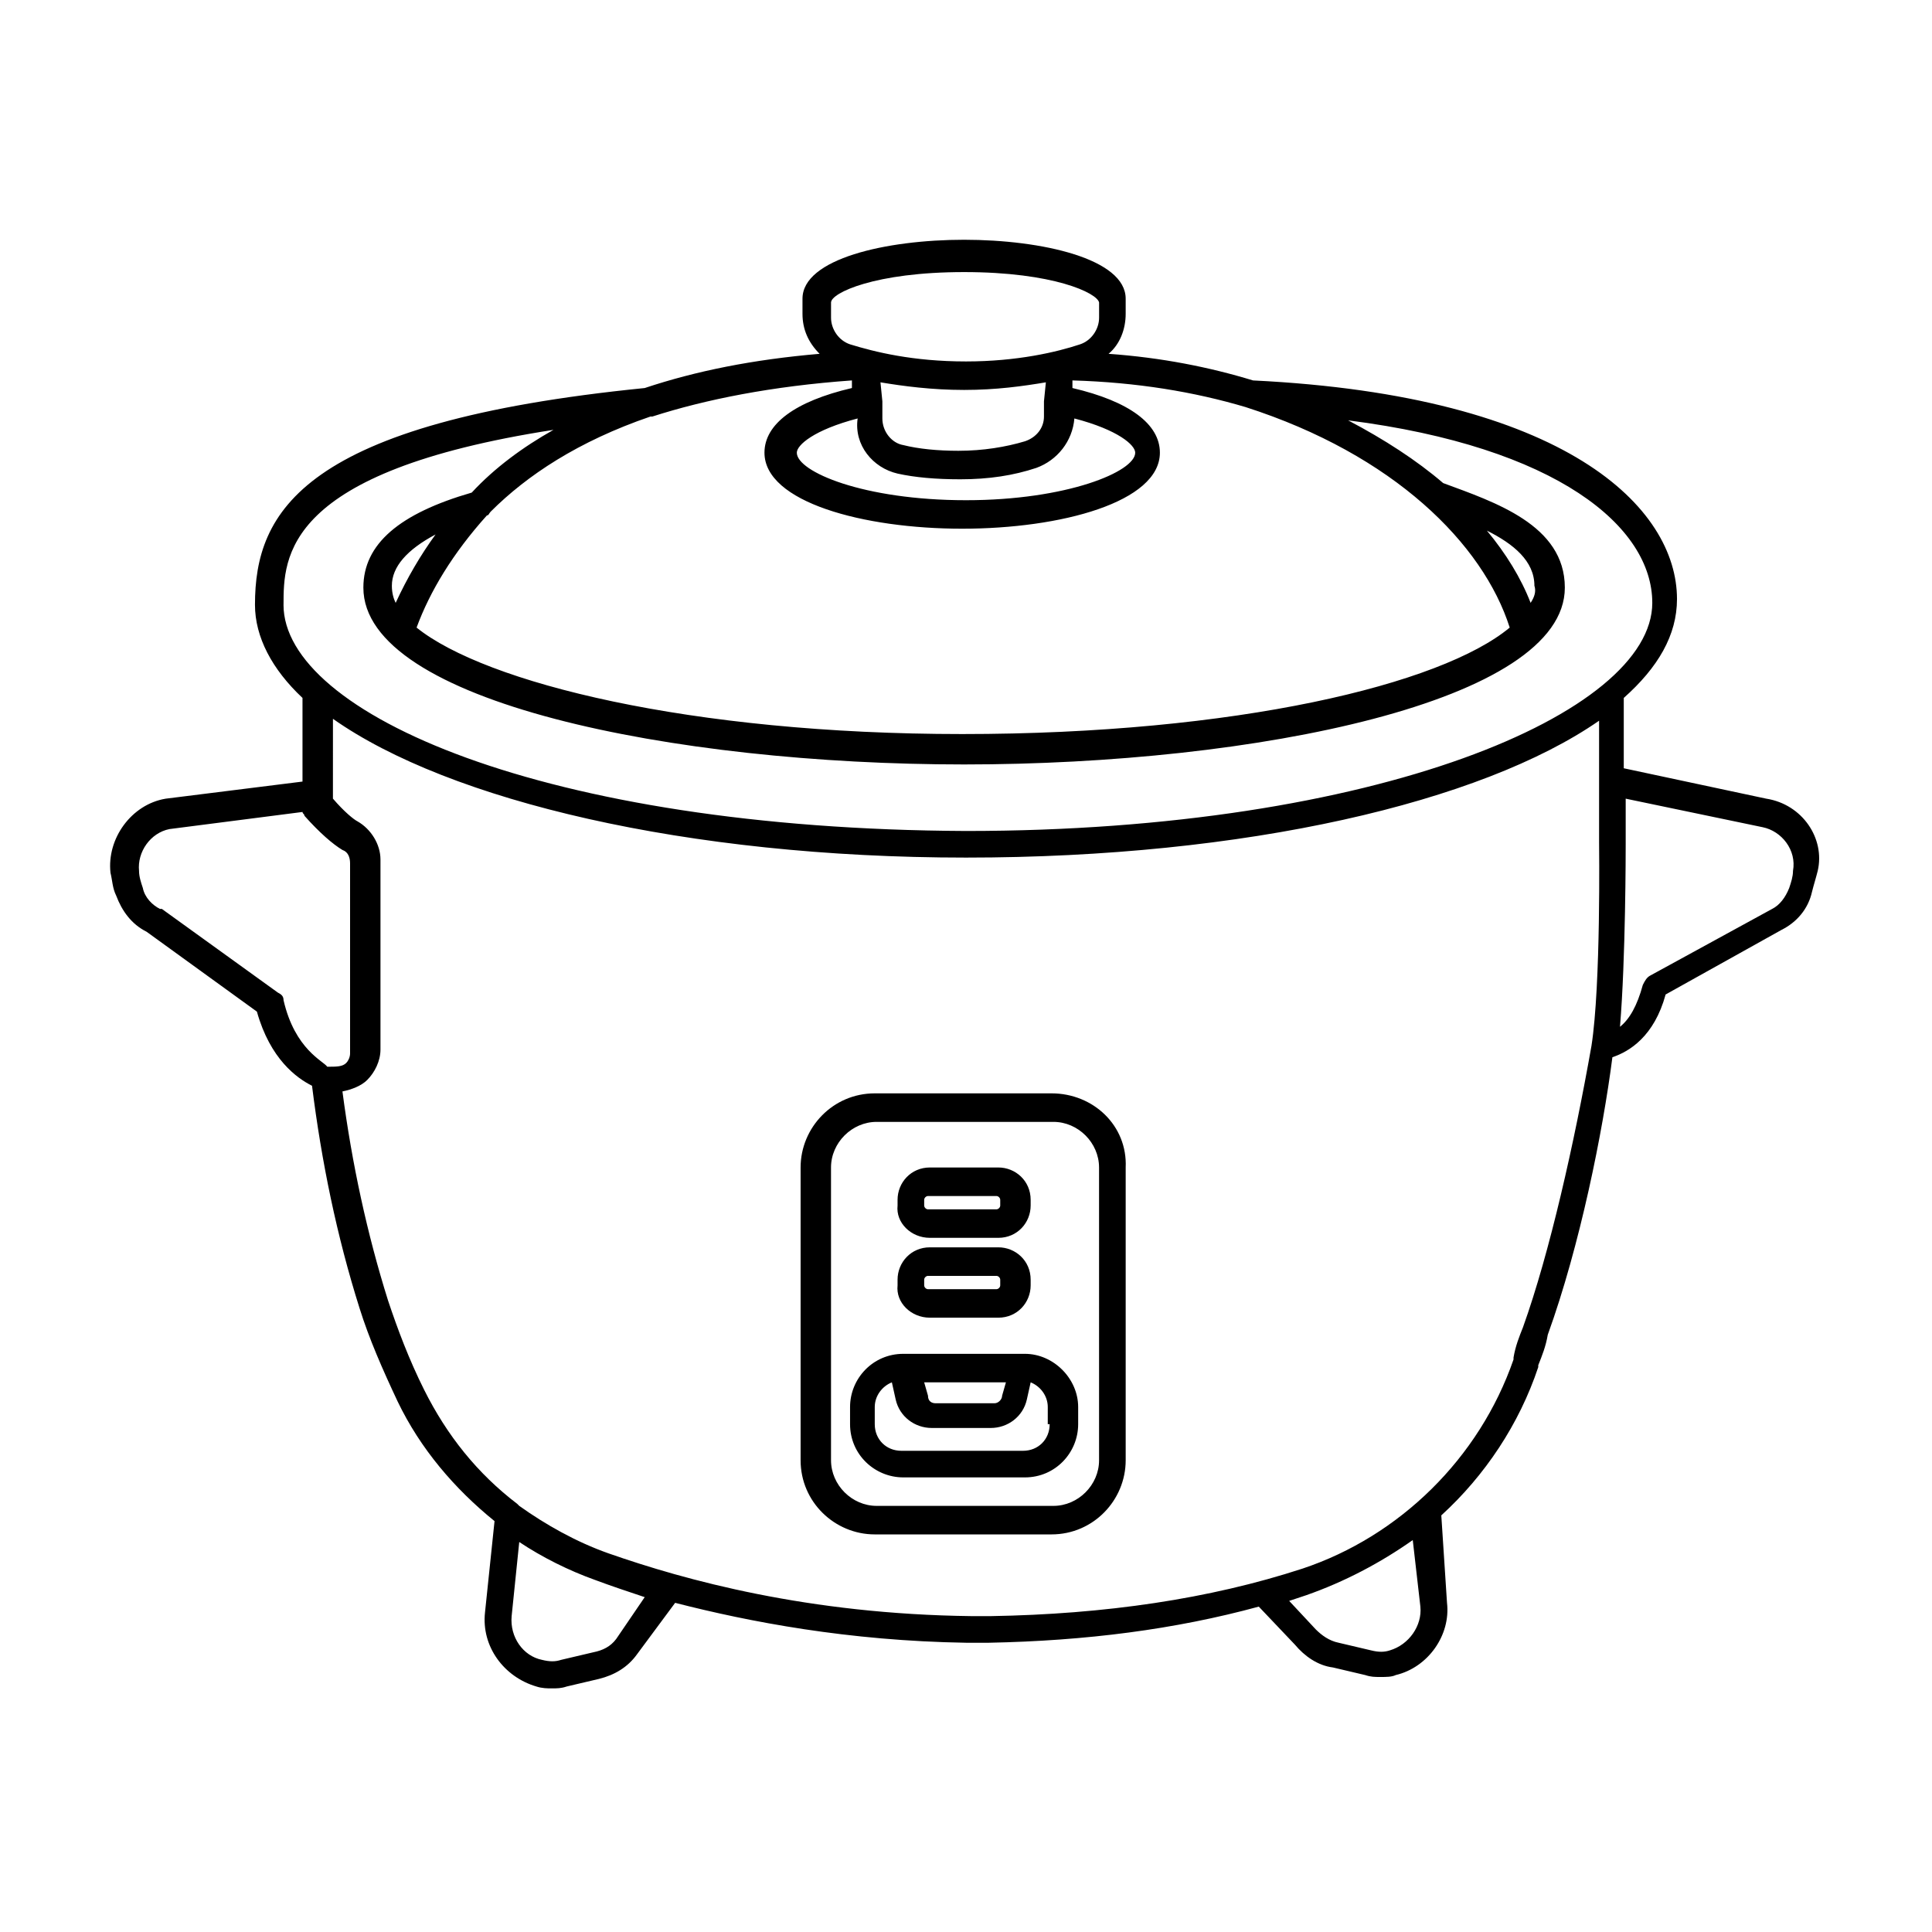
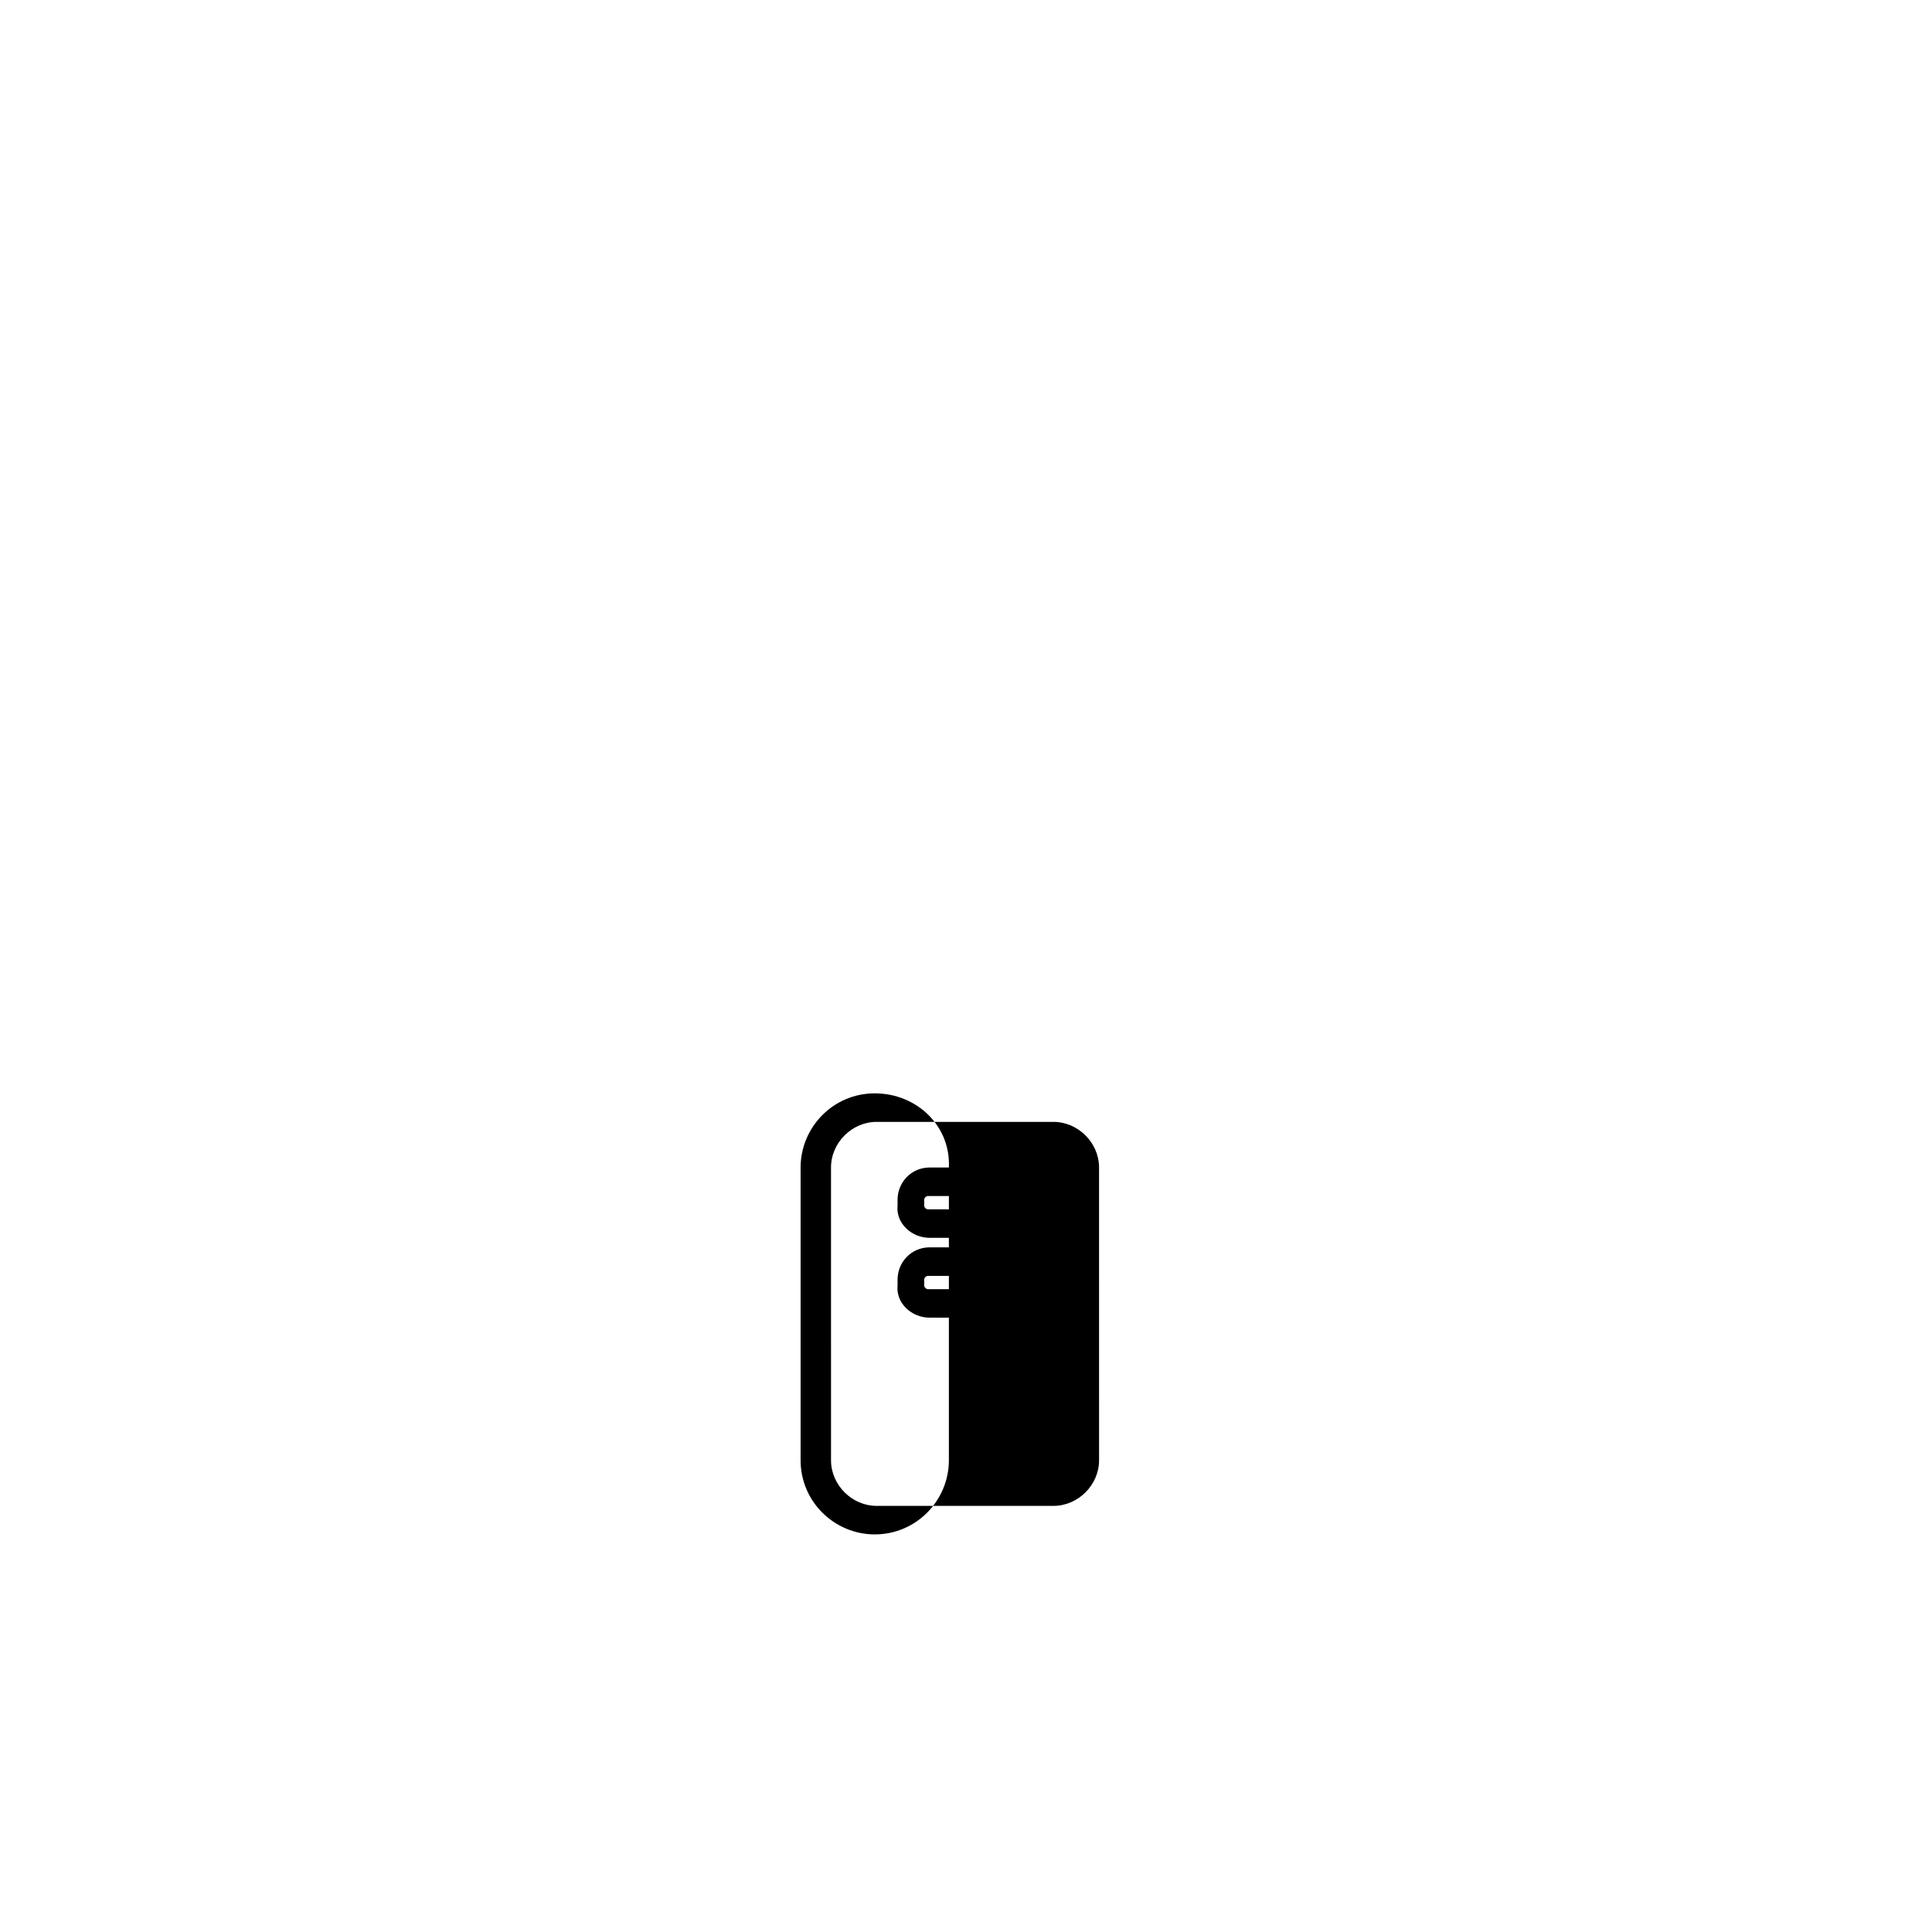
<svg xmlns="http://www.w3.org/2000/svg" fill="#000000" width="800px" height="800px" version="1.1" viewBox="144 144 512 512">
  <g>
    <path d="m390.43 472.04h18.137c5.039 0 8.566-4.031 8.566-8.566v-1.512c0-5.039-4.031-8.566-8.566-8.566h-18.137c-5.039 0-8.566 4.031-8.566 8.566v1.512c-0.5 4.535 3.527 8.566 8.566 8.566zm-1.512-10.074c0-0.504 0.504-1.008 1.008-1.008h18.137c0.504 0 1.008 0.504 1.008 1.008v1.512c0 0.504-0.504 1.008-1.008 1.008h-18.137c-0.504 0-1.008-0.504-1.008-1.008z" />
    <path d="m390.43 493.2h18.137c5.039 0 8.566-4.031 8.566-8.566v-1.512c0-5.039-4.031-8.566-8.566-8.566h-18.137c-5.039 0-8.566 4.031-8.566 8.566v1.512c-0.5 4.535 3.527 8.566 8.566 8.566zm-1.512-10.074c0-0.504 0.504-1.008 1.008-1.008h18.137c0.504 0 1.008 0.504 1.008 1.008v1.512c0 0.504-0.504 1.008-1.008 1.008h-18.137c-0.504 0-1.008-0.504-1.008-1.008z" />
-     <path d="m415.62 502.78h-32.242c-8.062 0-14.105 6.551-14.105 14.105v4.535c0 8.062 6.551 14.105 14.105 14.105h32.242c8.062 0 14.105-6.551 14.105-14.105v-4.535c0-7.559-6.551-14.105-14.105-14.105zm-5.039 7.555-1.008 3.527c0 1.008-1.008 2.016-2.016 2.016h-15.617c-1.008 0-2.016-0.504-2.016-2.016l-1.008-3.527zm11.59 11.086c0 4.031-3.023 7.055-7.055 7.055h-32.242c-4.031 0-7.055-3.023-7.055-7.055v-4.535c0-3.023 2.016-5.543 4.535-6.551l1.008 4.535c1.008 4.535 5.039 7.559 9.574 7.559h15.617c4.535 0 8.566-3.023 9.574-7.559l1.008-4.535c2.519 1.008 4.535 3.527 4.535 6.551l-0.004 4.535z" />
-     <path d="m612.1 355.66-37.785-8.062v-18.137-0.504c9.07-8.062 14.105-16.625 14.105-26.199 0-24.184-29.223-53.906-112.35-57.938-11.586-3.527-24.184-6.047-38.289-7.055 3.023-2.519 4.535-6.551 4.535-10.578v-4.031c0-10.578-22.168-15.617-42.824-15.617s-42.824 5.039-42.824 15.617v4.031c0 4.031 1.512 7.559 4.535 10.578-17.633 1.512-32.746 4.535-46.352 9.07-90.688 9.07-103.28 32.75-103.28 57.434 0 8.566 4.535 17.129 12.594 24.688v1.008 21.16l-36.273 4.535c-9.07 1.512-15.617 10.578-14.609 19.648 0.504 2.016 0.504 4.031 1.512 6.047 1.512 4.031 4.031 7.559 8.062 9.574l29.223 21.16c3.527 12.594 10.578 17.633 14.609 19.648 2.519 20.152 6.551 39.801 12.594 58.945 2.519 8.062 6.047 16.121 10.078 24.688 6.047 12.594 15.113 23.176 25.695 31.738l-2.523 24.18c-1.008 9.07 5.039 17.129 13.602 19.648 1.512 0.504 3.023 0.504 4.031 0.504 1.512 0 2.519 0 4.031-0.504l8.566-2.016c4.031-1.008 7.559-3.023 10.078-6.551l10.078-13.602c19.648 5.039 45.848 10.078 77.082 10.578h0.504 5.039 0.504c25.695-0.504 49.375-3.527 71.539-9.574l9.574 10.078c2.519 3.023 6.047 5.543 10.078 6.047l8.566 2.016c1.512 0.504 2.519 0.504 4.031 0.504 1.512 0 3.023 0 4.031-0.504 8.566-2.016 14.609-10.578 13.602-19.145l-1.512-23.176c11.586-10.578 20.656-24.184 25.695-39.297v-0.504c1.008-2.519 2.016-5.039 2.519-8.062 8.566-23.68 14.609-53.906 17.129-73.555 4.535-1.512 11.082-5.543 14.105-16.625l30.73-17.129c4.031-2.016 7.055-5.543 8.062-10.078 0.504-2.016 1.008-3.527 1.512-5.543 2.004-8.562-4.039-17.629-13.613-19.141zm-62.473-51.895c-2.519-6.551-6.551-13.098-11.586-19.145 7.055 3.527 12.594 8.062 12.594 14.609 0.504 1.512 0 3.023-1.008 4.535zm-5.539 6.551c-18.137 15.113-72.547 28.215-145.1 28.215-72.043 0-126.46-13.602-144.59-28.215 3.527-9.574 9.574-19.648 18.641-29.727 0.504 0 0.504-0.504 1.008-1.008 9.574-9.574 23.176-18.641 42.32-25.191h0.504c14.105-4.535 31.738-8.062 52.898-9.574v2.016c-15.113 3.527-23.176 9.574-23.176 17.129 0 13.098 26.199 20.152 52.395 20.152 26.199 0 52.395-7.055 52.395-20.152 0-7.559-8.062-13.602-23.176-17.129v-2.016c17.129 0.504 32.242 3.023 45.848 7.055 39.301 12.598 62.98 36.277 70.035 58.445zm-296.24-11.082c0-5.039 4.031-9.574 11.586-13.602-4.031 5.543-7.559 11.586-10.578 18.137-0.504-1.012-1.008-2.523-1.008-4.535zm134.02-29.727c4.535 1.008 10.078 1.512 16.625 1.512 7.559 0 14.105-1.008 20.152-3.023 5.543-2.016 9.574-7.055 10.078-13.098 11.586 3.023 16.121 7.055 16.121 9.07 0 5.039-18.137 12.594-44.84 12.594-27.207 0-44.84-7.559-44.84-12.594 0-2.016 4.535-6.047 16.121-9.07-1.008 7.051 4.031 13.098 10.582 14.609zm38.793-19.145v4.031c0 3.023-2.016 5.543-5.039 6.551-5.039 1.512-11.082 2.519-17.633 2.519-5.543 0-10.578-0.504-14.609-1.512-3.023-0.504-5.543-3.527-5.543-7.055v-4.535l-0.504-5.039c6.047 1.008 13.602 2.016 22.168 2.016s15.617-1.008 21.664-2.016zm-21.16-34.258c23.68 0 35.266 5.543 35.77 8.062v4.031c0 3.023-2.016 6.047-5.039 7.055-6.047 2.016-16.625 4.535-30.23 4.535-14.105 0-24.184-2.519-30.73-4.535-3.023-1.008-5.039-4.031-5.039-7.055v-4.031c0-2.523 11.59-8.062 35.27-8.062zm-180.36 88.164c0-12.594 0-35.266 71.539-46.352-8.062 4.535-15.617 10.078-21.664 16.625-19.145 5.543-28.719 13.602-28.719 25.191 0 30.23 82.121 46.855 159.2 46.855 77.082 0 159.2-16.625 159.2-46.855 0-16.625-18.641-22.672-32.242-27.711-7.055-6.047-15.617-11.586-25.191-16.625 55.418 7.055 80.609 28.215 80.609 48.367 0 29.223-73.051 60.457-181.88 60.457-111.84-0.504-180.86-31.234-180.86-59.953zm0 104.79c0-1.008-0.504-1.512-1.512-2.016l-30.734-22.168h-0.504c-2.016-1.008-4.031-3.023-4.535-5.543-0.504-1.512-1.008-3.023-1.008-4.535-0.504-5.039 3.023-10.078 8.062-11.082l35.266-4.535c0 0.504 0.504 0.504 0.504 1.008 4.031 4.535 7.559 7.559 10.078 9.07 1.512 0.504 2.016 2.016 2.016 3.527v50.383c0 1.008-0.504 2.016-1.008 2.519-1.008 1.008-2.519 1.008-5.039 1.008-1.008-1.516-8.566-4.535-11.586-17.637zm88.164 169.28c-1.512 2.016-3.527 3.023-6.047 3.527l-8.566 2.016c-1.512 0.504-3.023 0.504-5.039 0-5.039-1.008-8.566-6.047-8.062-11.586l2.016-19.648c6.047 4.031 13.098 7.559 20.152 10.078 4.031 1.512 8.566 3.023 13.098 4.535zm213.11-8.566c0.504 5.039-3.023 10.078-8.062 11.586-1.512 0.504-3.023 0.504-5.039 0l-8.566-2.016c-2.519-0.504-4.535-2.016-6.047-3.527l-7.055-7.559c1.512-0.504 3.023-1.008 4.535-1.512 10.078-3.527 19.648-8.566 28.215-14.609zm27.203-74.059c-1.008 2.519-2.016 5.039-2.519 8.062v0.504c-9.07 26.199-30.23 46.855-55.922 55.418-24.688 8.062-52.395 12.09-82.625 12.594h-0.504-4.031-0.504c-43.328-0.504-76.074-9.574-96.227-16.625-8.566-3.023-16.625-7.559-23.68-12.594l-0.504-0.504c-10.578-8.062-18.641-18.137-24.688-30.23-4.031-8.062-7.055-16.121-9.574-23.68-5.543-17.633-9.574-36.273-12.09-55.418 2.519-0.504 5.039-1.512 6.551-3.023 2.016-2.016 3.527-5.039 3.527-8.062v-50.383c0-4.031-2.519-8.062-6.047-10.078-1.008-0.504-3.527-2.519-6.551-6.047l0.004-21.152c30.73 21.664 93.707 36.777 167.77 36.777 74.059 0 136.53-14.609 167.77-36.273v32.242c0 0.504 0.504 37.785-2.016 53.906-4.535 25.695-11.086 54.918-18.141 74.566zm71.543-120.91c0 1.512-0.504 3.023-1.008 4.535-1.008 2.519-2.519 4.535-4.535 5.543l-32.242 17.629c-1.008 0.504-1.512 1.512-2.016 2.519-1.512 5.543-3.527 9.07-6.047 11.082 1.512-18.137 1.512-46.855 1.512-48.367v-12.09l36.273 7.559c5.039 1.008 9.07 6.047 8.062 11.59z" />
-     <path d="m422.67 433.75h-46.855c-11.082 0-19.648 9.07-19.648 19.648v77.586c0 11.082 9.07 19.648 19.648 19.648h46.855c11.082 0 19.648-9.07 19.648-19.648v-77.586c0.504-11.082-8.566-19.648-19.648-19.648zm12.594 97.234c0 6.551-5.543 12.09-12.09 12.09h-46.855c-6.551 0-12.09-5.543-12.09-12.09l-0.004-77.586c0-6.551 5.543-12.09 12.09-12.09h46.855c6.551 0 12.09 5.543 12.09 12.09z" />
+     <path d="m422.67 433.75h-46.855c-11.082 0-19.648 9.07-19.648 19.648v77.586c0 11.082 9.07 19.648 19.648 19.648c11.082 0 19.648-9.07 19.648-19.648v-77.586c0.504-11.082-8.566-19.648-19.648-19.648zm12.594 97.234c0 6.551-5.543 12.09-12.09 12.09h-46.855c-6.551 0-12.09-5.543-12.09-12.09l-0.004-77.586c0-6.551 5.543-12.09 12.09-12.09h46.855c6.551 0 12.09 5.543 12.09 12.09z" />
  </g>
</svg>